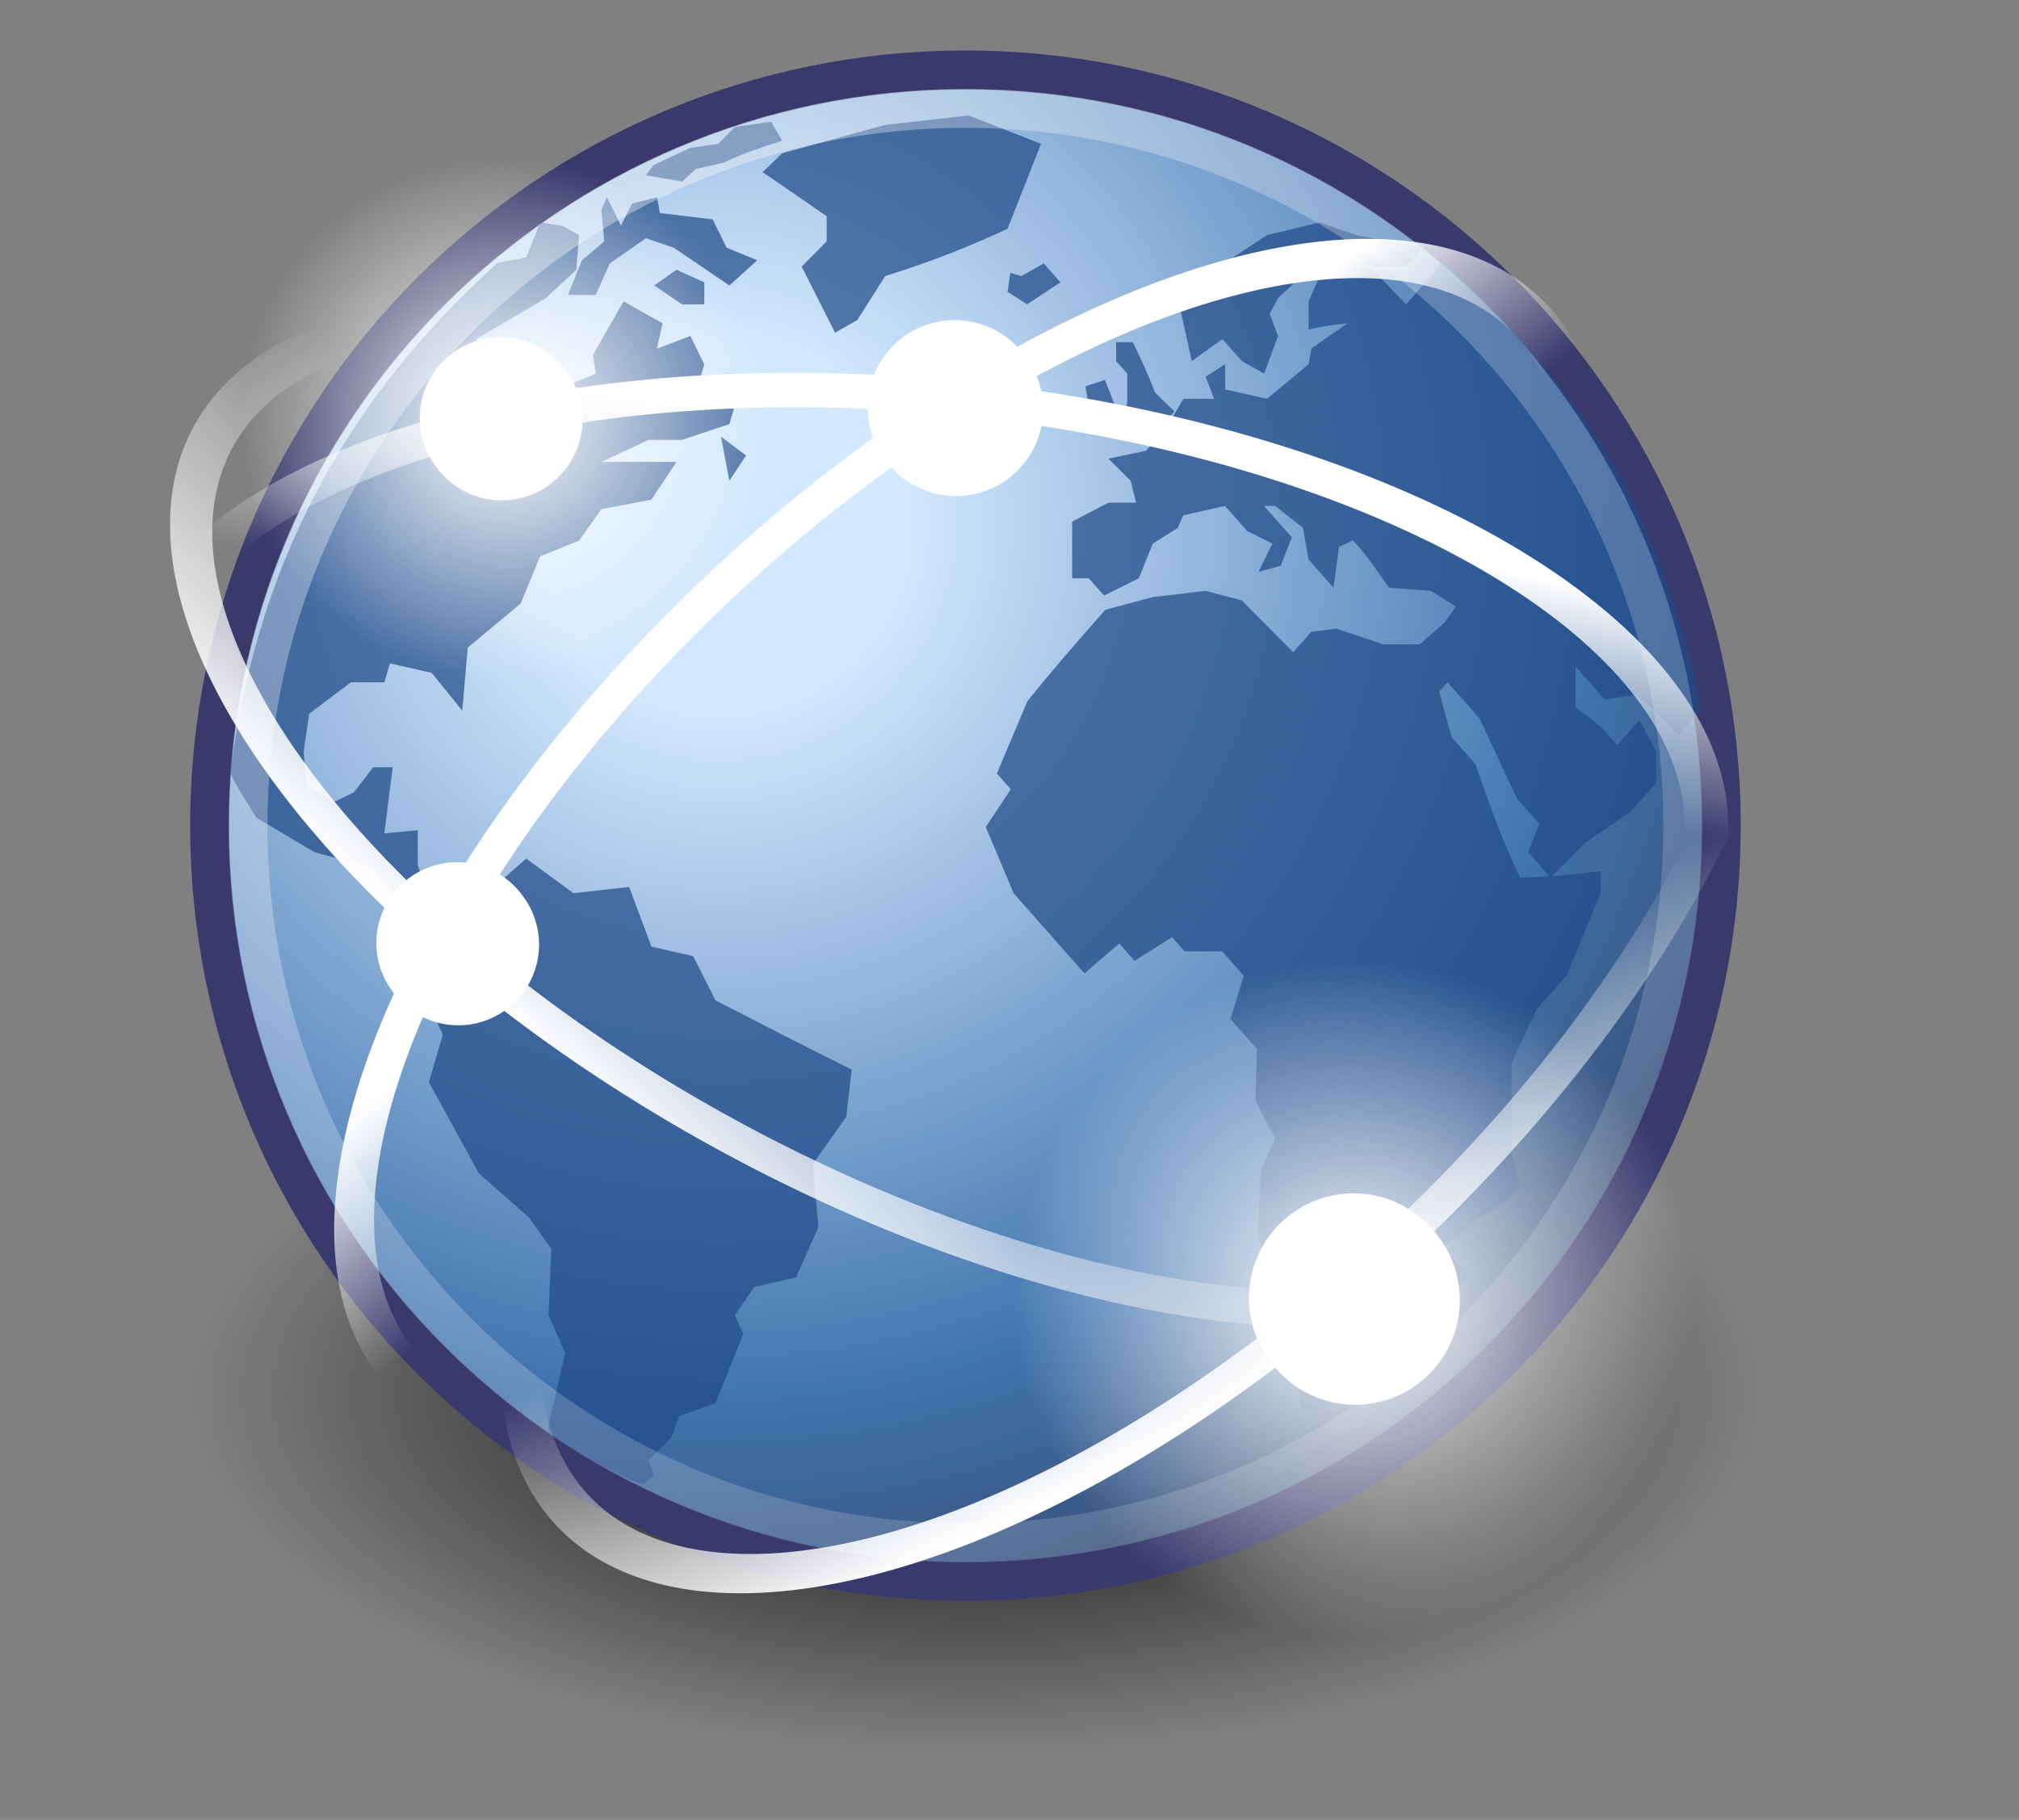
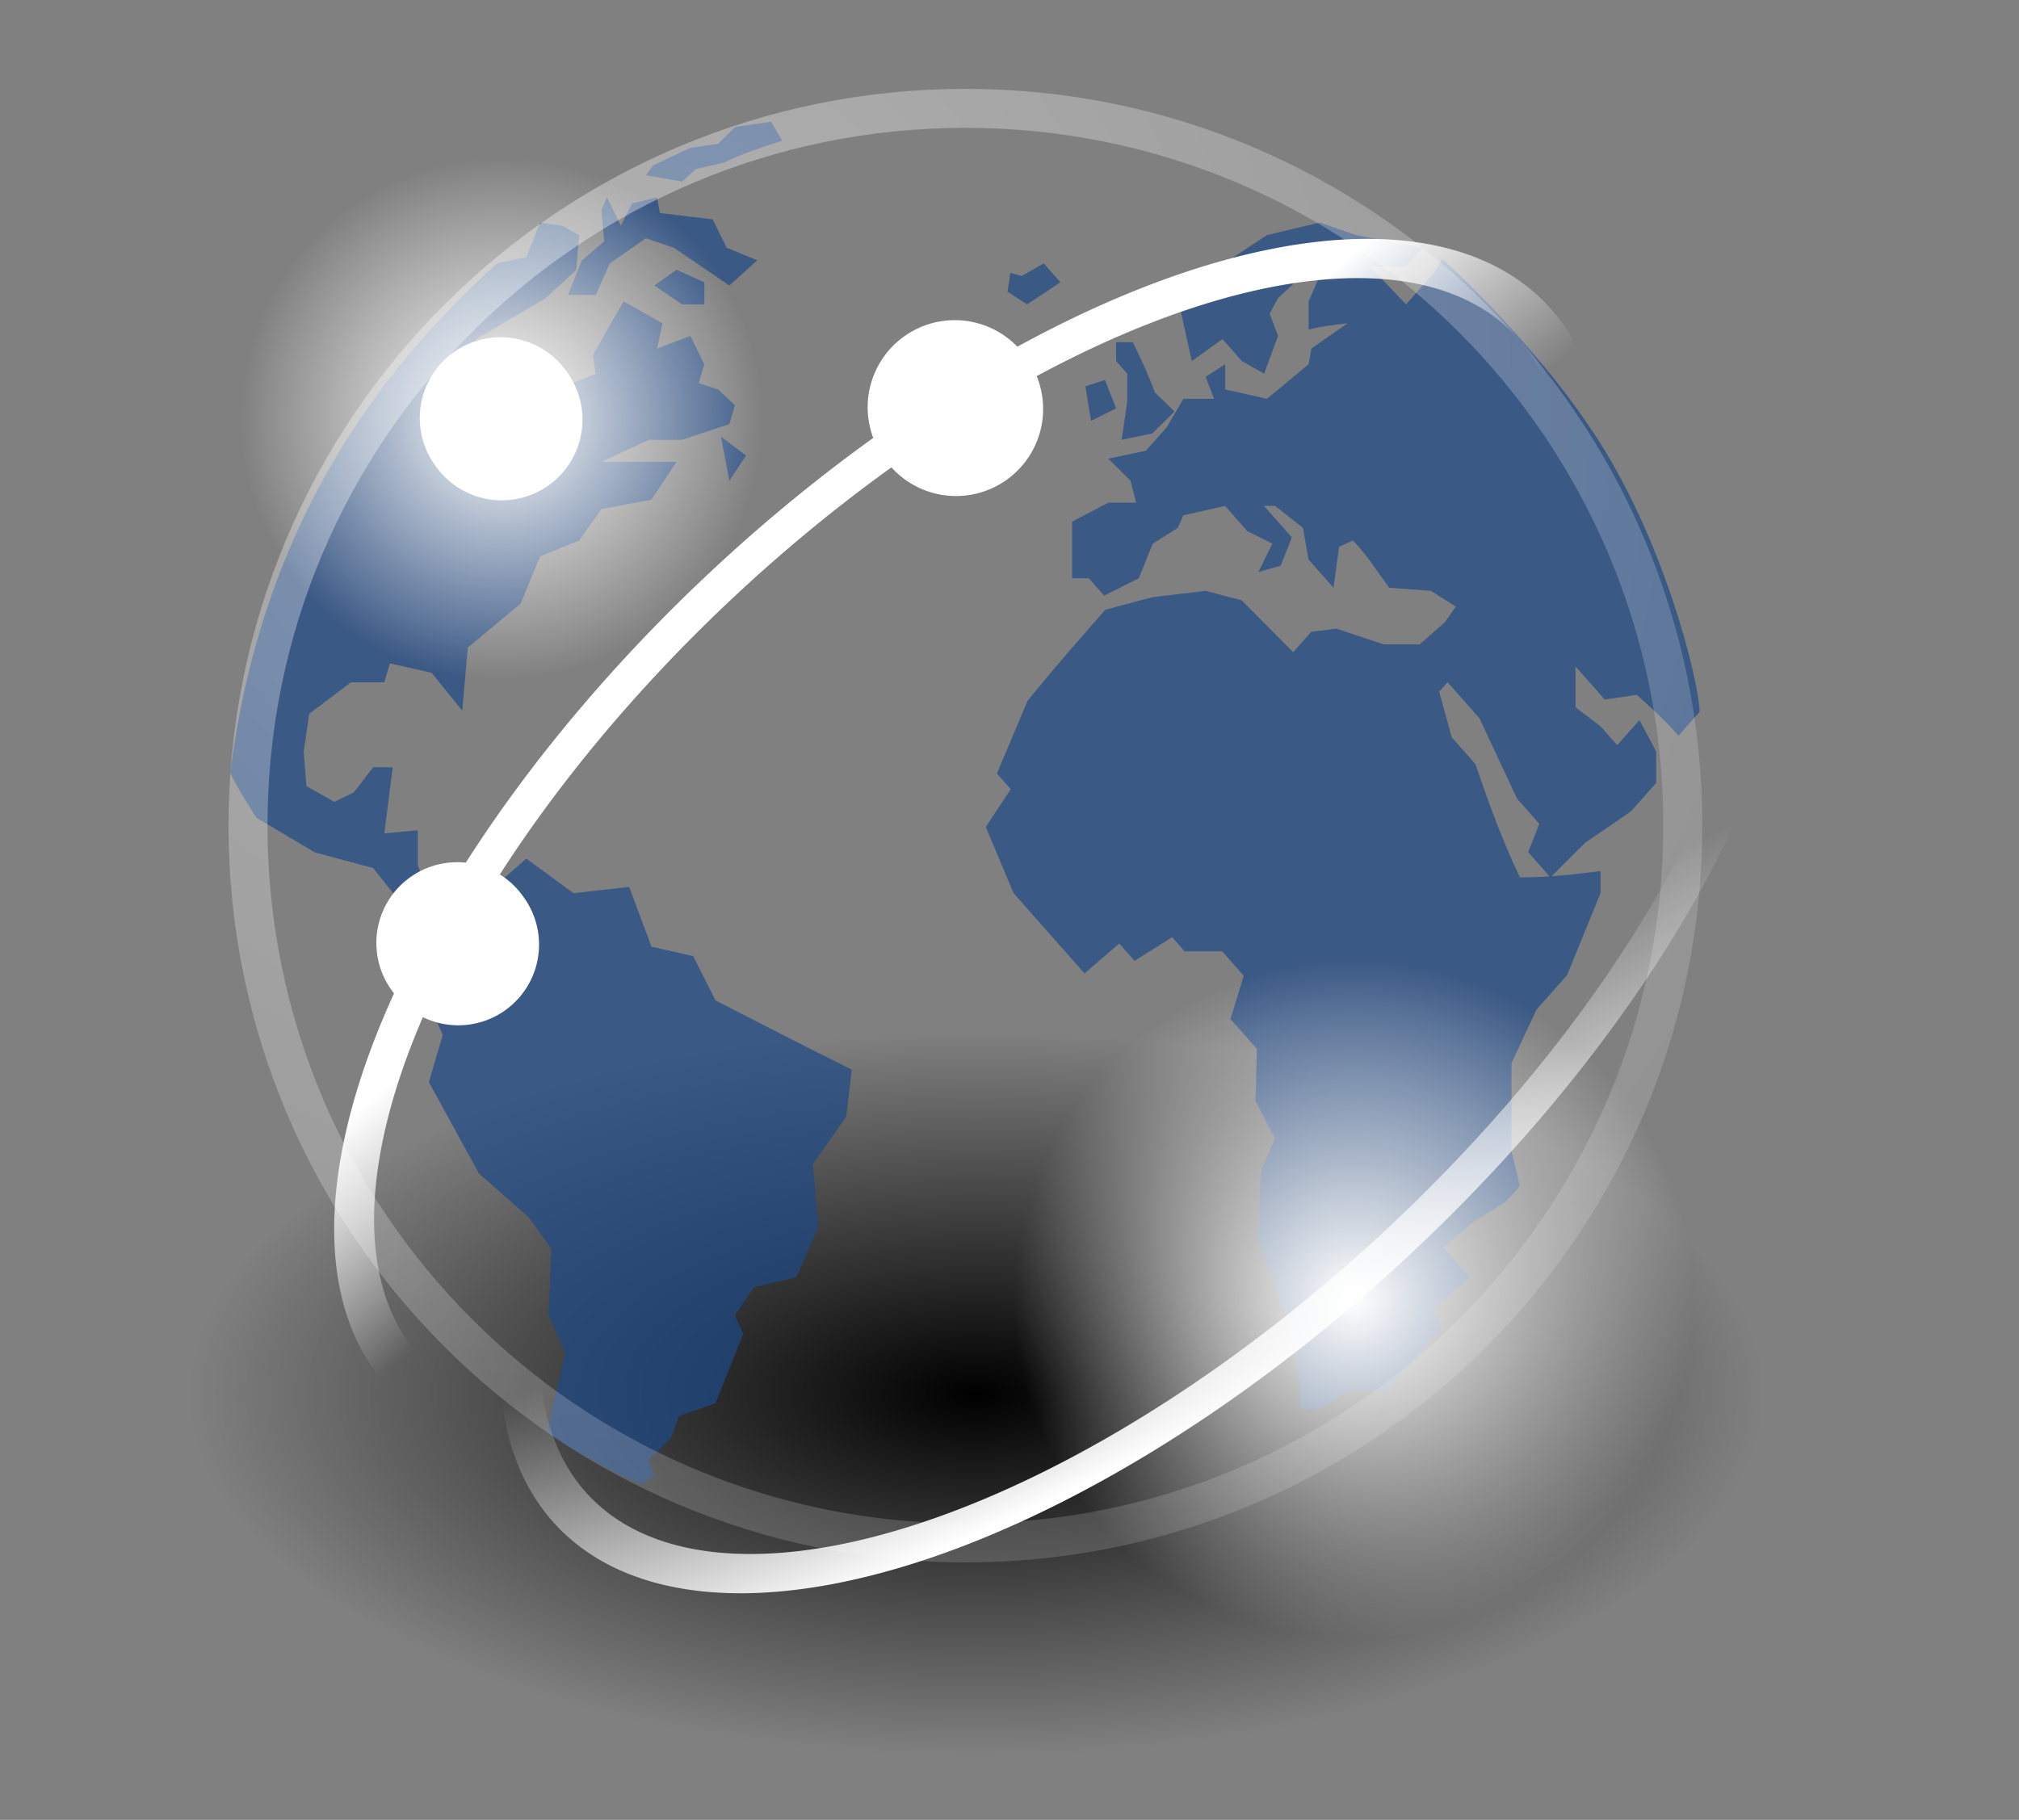
<svg xmlns="http://www.w3.org/2000/svg" xmlns:xlink="http://www.w3.org/1999/xlink" height="46.7" preserveAspectRatio="xMidYMid meet" version="1.0" viewBox="-0.2 2.3 51.8 46.7" width="51.8" zoomAndPan="magnify">
  <rect x="-0.2" y="2.3" width="51.8" height="46.7" fill="#808080" stroke="none" />
  <defs>
    <linearGradient id="a" xlink:actuate="onLoad" xlink:show="other" xlink:type="simple">
      <stop offset="0" stop-color="#fff" />
      <stop offset="1" stop-color="#fff" stop-opacity="0" />
    </linearGradient>
    <linearGradient gradientUnits="userSpaceOnUse" id="e" x1="-25.176" x2="-22.252" xlink:actuate="onLoad" xlink:href="#a" xlink:show="other" xlink:type="simple" y1="30.057" y2="21.042" />
    <linearGradient gradientUnits="userSpaceOnUse" id="f" x1="-25.176" x2="-22.114" xlink:actuate="onLoad" xlink:href="#a" xlink:show="other" xlink:type="simple" y1="30.057" y2="22.662" />
    <linearGradient gradientUnits="userSpaceOnUse" id="h" x1="-22.823" x2="-22.114" xlink:actuate="onLoad" xlink:href="#a" xlink:show="other" xlink:type="simple" y1="28.338" y2="22.662" />
    <linearGradient gradientUnits="userSpaceOnUse" id="i" x1="-21.659" x2="-21.962" xlink:actuate="onLoad" xlink:href="#a" xlink:show="other" xlink:type="simple" y1="15.649" y2="21.336" />
    <radialGradient cx="18.247" cy="15.716" gradientUnits="userSpaceOnUse" id="c" r="29.993" xlink:actuate="onLoad" xlink:show="other" xlink:type="simple">
      <stop offset="0" stop-color="#d3e9ff" />
      <stop offset=".155" stop-color="#d3e9ff" />
      <stop offset=".75" stop-color="#4074ae" />
      <stop offset="1" stop-color="#36486c" />
    </radialGradient>
    <radialGradient cx="15.116" cy="63.965" gradientTransform="scale(1.644 .608)" gradientUnits="userSpaceOnUse" id="b" r="12.289" xlink:actuate="onLoad" xlink:show="other" xlink:type="simple">
      <stop offset="0" />
      <stop offset="1" stop-opacity="0" />
    </radialGradient>
    <radialGradient cx="15.601" cy="12.142" gradientUnits="userSpaceOnUse" id="d" r="43.526" xlink:actuate="onLoad" xlink:show="other" xlink:type="simple">
      <stop offset="0" stop-color="#fff" />
      <stop offset="1" stop-color="#fff" stop-opacity=".165" />
    </radialGradient>
    <radialGradient cx="12.071" cy="12.493" gradientUnits="userSpaceOnUse" id="g" r="6.718" xlink:actuate="onLoad" xlink:href="#a" xlink:show="other" xlink:type="simple" />
  </defs>
  <path d="m45.053 38.909a20.203 7.475 0 1 1 -40.406 0 20.203 7.475 0 1 1 40.406 0z" fill="url(#b)" transform="matrix(1 0 0 1.243 0 -10.272)" />
-   <path d="m43.96 23.486c0 10.71-8.682 19.392-19.39 19.392s-19.391-8.682-19.391-19.392 8.682-19.39 19.391-19.39 19.39 8.681 19.39 19.39z" fill="url(#c)" stroke="#39396c" />
  <g fill="#204a87" fill-opacity=".713">
    <g id="change1_4">
      <path d="m44.071,20.714 0,0-.545.617c-.334-.394-.709-.725-1.09-1.07l-.836.123-.764-.863v1.068l.654.495 .435.493 .582-.658c.146.274.291.549.436.823v.822l-.655.74-1.199.823-.908.906-.582-.66 .291-.74-.581-.658-.981-2.098-.836-.945-.219.246 .328,1.193 .617.699c.352,1.018.701,1.99 1.164,2.963 .718,0 1.395-.076 2.107-.166v.576l-.872,2.139-.8.904-.654,1.4v2.303l.219.906-.363.41-.801.494-.836.699 .691.781-.945.824 .182.533-1.418,1.605h-.944l-.8.494h-.51v-.658l-.217-1.318c-.281-.826-.574-1.647-.872-2.467 0-.606.036-1.205.072-1.81l.364-.822-.51-.988 .037-1.357-.691-.781 .346-1.131-.562-.638h-.982l-.327-.37-.981.618-.399-.454-.909.782-1.853-2.098-.727-1.728 .654-.986-.363-.411 .799-1.894c.656-.816 1.342-1.6 2.035-2.386l1.236-.329 1.381-.164 .945.247 1.345,1.356 .473-.534 .653-.082 1.236.411h.945l.654-.576 .291-.411-.655-.411-1.091-.082c-.303-.42-.584-.861-.943-1.234l-.364.164-.145,1.07-.654-.74-.144-.824-.727-.574h-.292l.728.822-.291.74-.581.164 .363-.74-.655-.328-.58-.658-1.092.246-.144.328-.654.412-.363.905-.908.452-.4-.452h-.435v-1.481l.945-.494h.727l-.146-.575-.58-.576 .981-.206 .545-.616 .435-.741h.801l-.219-.575 .51-.329v.658l1.09.246 1.09-.904 .073-.412 .944-.658c-.342.043-.684.074-1.018.165v-.741l.363-.823h-.363l-.798.74-.219.412 .219.577-.364.986-.581-.329-.508-.575-.801.575-.291-1.316 1.381-.905v-.494l.873-.576 1.381-.33 .945.33 1.744.329-.435.493h-.945l.945.987 .727-.822 .221-.362c0,0 2.787,2.498 4.38,5.231s2.341,5.955 2.341,6.609z" fill="inherit" transform="translate(.121 .233) scale(.982)" />
    </g>
    <g id="change1_5">
      <path d="m26.07,9.236-.073.493 .51.329 .871-.576-.435-.494-.582.33-.29-.083" fill="inherit" transform="translate(.121 .233) scale(.982)" />
    </g>
    <g id="change1_7">
-       <path d="m26.87,5.863-1.891-.741-2.18.247-2.69.74-.509.494 1.672,1.151v.658l-.654.658 .873,1.729 .58-.33 .729-1.151c1.123-.347 2.13-.741 3.197-1.234l.873-2.221" fill="inherit" transform="translate(.121 .233) scale(.982)" />
-     </g>
+       </g>
    <g id="change1_1">
      <path d="m28.833,12.775-.291-.741-.51.165 .146.904 .654-.328" fill="inherit" transform="translate(.121 .233) scale(.982)" />
    </g>
    <g id="change1_8">
      <path d="m29.123,12.609-.145.988 .8-.165 .581-.575-.509-.494c-.171-.455-.367-.88-.581-1.316h-.435v.493l.29.329v.74" fill="inherit" transform="translate(.121 .233) scale(.982)" />
    </g>
    <g id="change1_6">
      <path d="m18.365,28.242-.582-1.152-1.09-.247-.582-1.562-1.454.164-1.235-.904-1.309,1.151v.182c-.396-.114-.883-.13-1.235-.347l-.291-.822v-.905l-.872.082 .218-1.728h-.509l-.508.658-.509.246-.727-.41-.073-.905 .145-.987 1.091-.822h.872l.145-.494 1.09.246 .8.988 .145-1.647 1.381-1.151 .509-1.234 1.018-.411 .582-.822 1.308-.248 .655-.986h-1.963l1.236-.576h.872l1.236-.412 .145-.492-.436-.412-.509-.165 .145-.493-.363-.74-.873.328 .145-.658-1.018-.576-.799,1.398 .072.494-.799.33-.509,1.069-.218-.987-1.381-.576-.218-.74 1.817-1.07 .8-.74 .073-.905-.436-.247-.582-.083-.363.905c0,0-.608.119-.764.158-1.996,1.839-6.029,5.81-6.966,13.306 .037.174.679,1.182.679,1.182l1.526.904 1.526.412 .655.823 1.017.74 .582-.082 .436.196v.133l-.581,1.563-.436.658 .145.33-.363,1.232 1.309,2.387 1.308,1.152 .582.822-.073,1.728 .436.986-.436,1.893c0,0-.034-.012.021.178s2.329,1.451 2.474,1.344l.267-.205-.145-.41 .581-.576 .218-.576 .945-.33 .727-1.81-.218-.492 .508-.74 1.091-.248 .582-1.316-.145-1.645 .872-1.234 .145-1.234c-1.193-.592-2.377-1.201-3.562-1.81" fill="inherit" transform="translate(.121 .233) scale(.982)" />
    </g>
    <g id="change1_10">
      <path d="m16.766,9.565 .727.494h.582v-.576l-.727-.329-.582.411" fill="inherit" transform="translate(.121 .233) scale(.982)" />
    </g>
    <g id="change1_9">
      <path d="m14.876,8.907-.364.905h.727l.364-.823 .945-.658 .727.247 1.454.987 .728-.658-.8-.329-.364-.741-1.381-.165-.073-.412-.654.165-.29.576-.364-.741-.145.329 .073.823-.582.494" fill="inherit" transform="translate(.121 .233) scale(.982)" />
    </g>
    <g id="change1_2">
      <path d="m17.492,6.85 .364-.329 .727-.165c.498-.242.998-.405 1.526-.576l-.29-.494-.939.135-.443.442-.731.106-.65.305-.316.153-.193.258 .944.164" fill="inherit" transform="translate(.121 .233) scale(.982)" />
    </g>
    <g id="change1_3">
      <path d="m18.729,14.666 .436-.658-.655-.493 .218,1.151" fill="inherit" transform="translate(.121 .233) scale(.982)" />
    </g>
  </g>
  <path d="m42.975 23.486c0 10.166-8.241 18.407-18.406 18.407-10.165 0-18.406-8.241-18.406-18.407s8.241-18.406 18.406-18.406c10.164 0 18.406 8.24 18.406 18.406z" fill="none" opacity=".396" stroke="url(#d)" />
-   <path d="m-2.828 21.042a15.733 9.458 0 1 1 -31.466 0 15.733 9.458 0 1 1 31.466 0z" fill="none" stroke="url(#e)" stroke-linecap="round" stroke-linejoin="round" stroke-width=".882" transform="matrix(1.131 .613 -.477 .879 54.091 16.044)" />
  <path d="m-2.828 21.042a15.733 9.458 0 1 1 -31.466 0 15.733 9.458 0 1 1 31.466 0z" fill="none" stroke="url(#f)" stroke-linecap="round" stroke-linejoin="round" stroke-width=".882" transform="matrix(.939 -.879 .683 .73 32.314 -4.452)" />
  <path d="m18.789 12.493a6.718 6.718 0 1 1 -13.435 0 6.718 6.718 0 1 1 13.435 0z" fill="url(#g)" fill-rule="evenodd" transform="matrix(-1.046 .767 .767 1.046 37.575 13.307)" />
  <g id="change2_1">
-     <path d="m18.789 12.493a6.718 6.718 0 1 1 -13.435 0 6.718 6.718 0 1 1 13.435 0z" fill="#fff" fill-rule="evenodd" transform="matrix(-.322 .237 .237 .322 35.474 28.751)" />
-   </g>
-   <path d="m-2.828 21.042a15.733 9.458 0 1 1 -31.466 0 15.733 9.458 0 1 1 31.466 0z" fill="none" stroke="url(#h)" stroke-linecap="round" stroke-linejoin="round" stroke-width=".882" transform="matrix(-1.28 -.126 .098 -.995 -2.405 40.524)" />
+     </g>
  <path d="m-2.828 21.042a15.733 9.458 0 1 1 -31.466 0 15.733 9.458 0 1 1 31.466 0z" fill="none" stroke="url(#i)" stroke-linecap="round" stroke-linejoin="round" stroke-width=".902" transform="matrix(.918 -.859 .668 .713 27.633 -6.91)" />
  <path d="m18.789 12.493a6.718 6.718 0 1 1 -13.435 0 6.718 6.718 0 1 1 13.435 0z" fill="url(#g)" fill-rule="evenodd" transform="scale(-1 1) rotate(36.266 -21.151 -16.564)" />
  <g id="change2_2">
    <path d="m18.789 12.493a6.718 6.718 0 1 1 -13.435 0 6.718 6.718 0 1 1 13.435 0z" fill="#fff" fill-rule="evenodd" transform="matrix(-.249 .182 .182 .249 12.275 21.21)" />
  </g>
  <path d="m18.789 12.493a6.718 6.718 0 1 1 -13.435 0 6.718 6.718 0 1 1 13.435 0z" fill="url(#g)" fill-rule="evenodd" transform="scale(-1 1) rotate(36.266 -1.14 -25)" />
  <g id="change2_3">
    <path d="m18.789 12.493a6.718 6.718 0 1 1 -13.435 0 6.718 6.718 0 1 1 13.435 0z" fill="#fff" fill-rule="evenodd" transform="matrix(-.249 .182 .182 .249 13.389 7.739)" />
  </g>
  <path d="m18.789 12.493a6.718 6.718 0 1 1 -13.435 0 6.718 6.718 0 1 1 13.435 0z" fill="url(#g)" fill-rule="evenodd" transform="matrix(-.87 .639 .638 .87 26.835 -5.808)" />
  <g id="change2_4">
    <path d="m18.789 12.493a6.718 6.718 0 1 1 -13.435 0 6.718 6.718 0 1 1 13.435 0z" fill="#fff" fill-rule="evenodd" transform="matrix(-.268 .197 .197 .268 25.086 7.046)" />
  </g>
</svg>